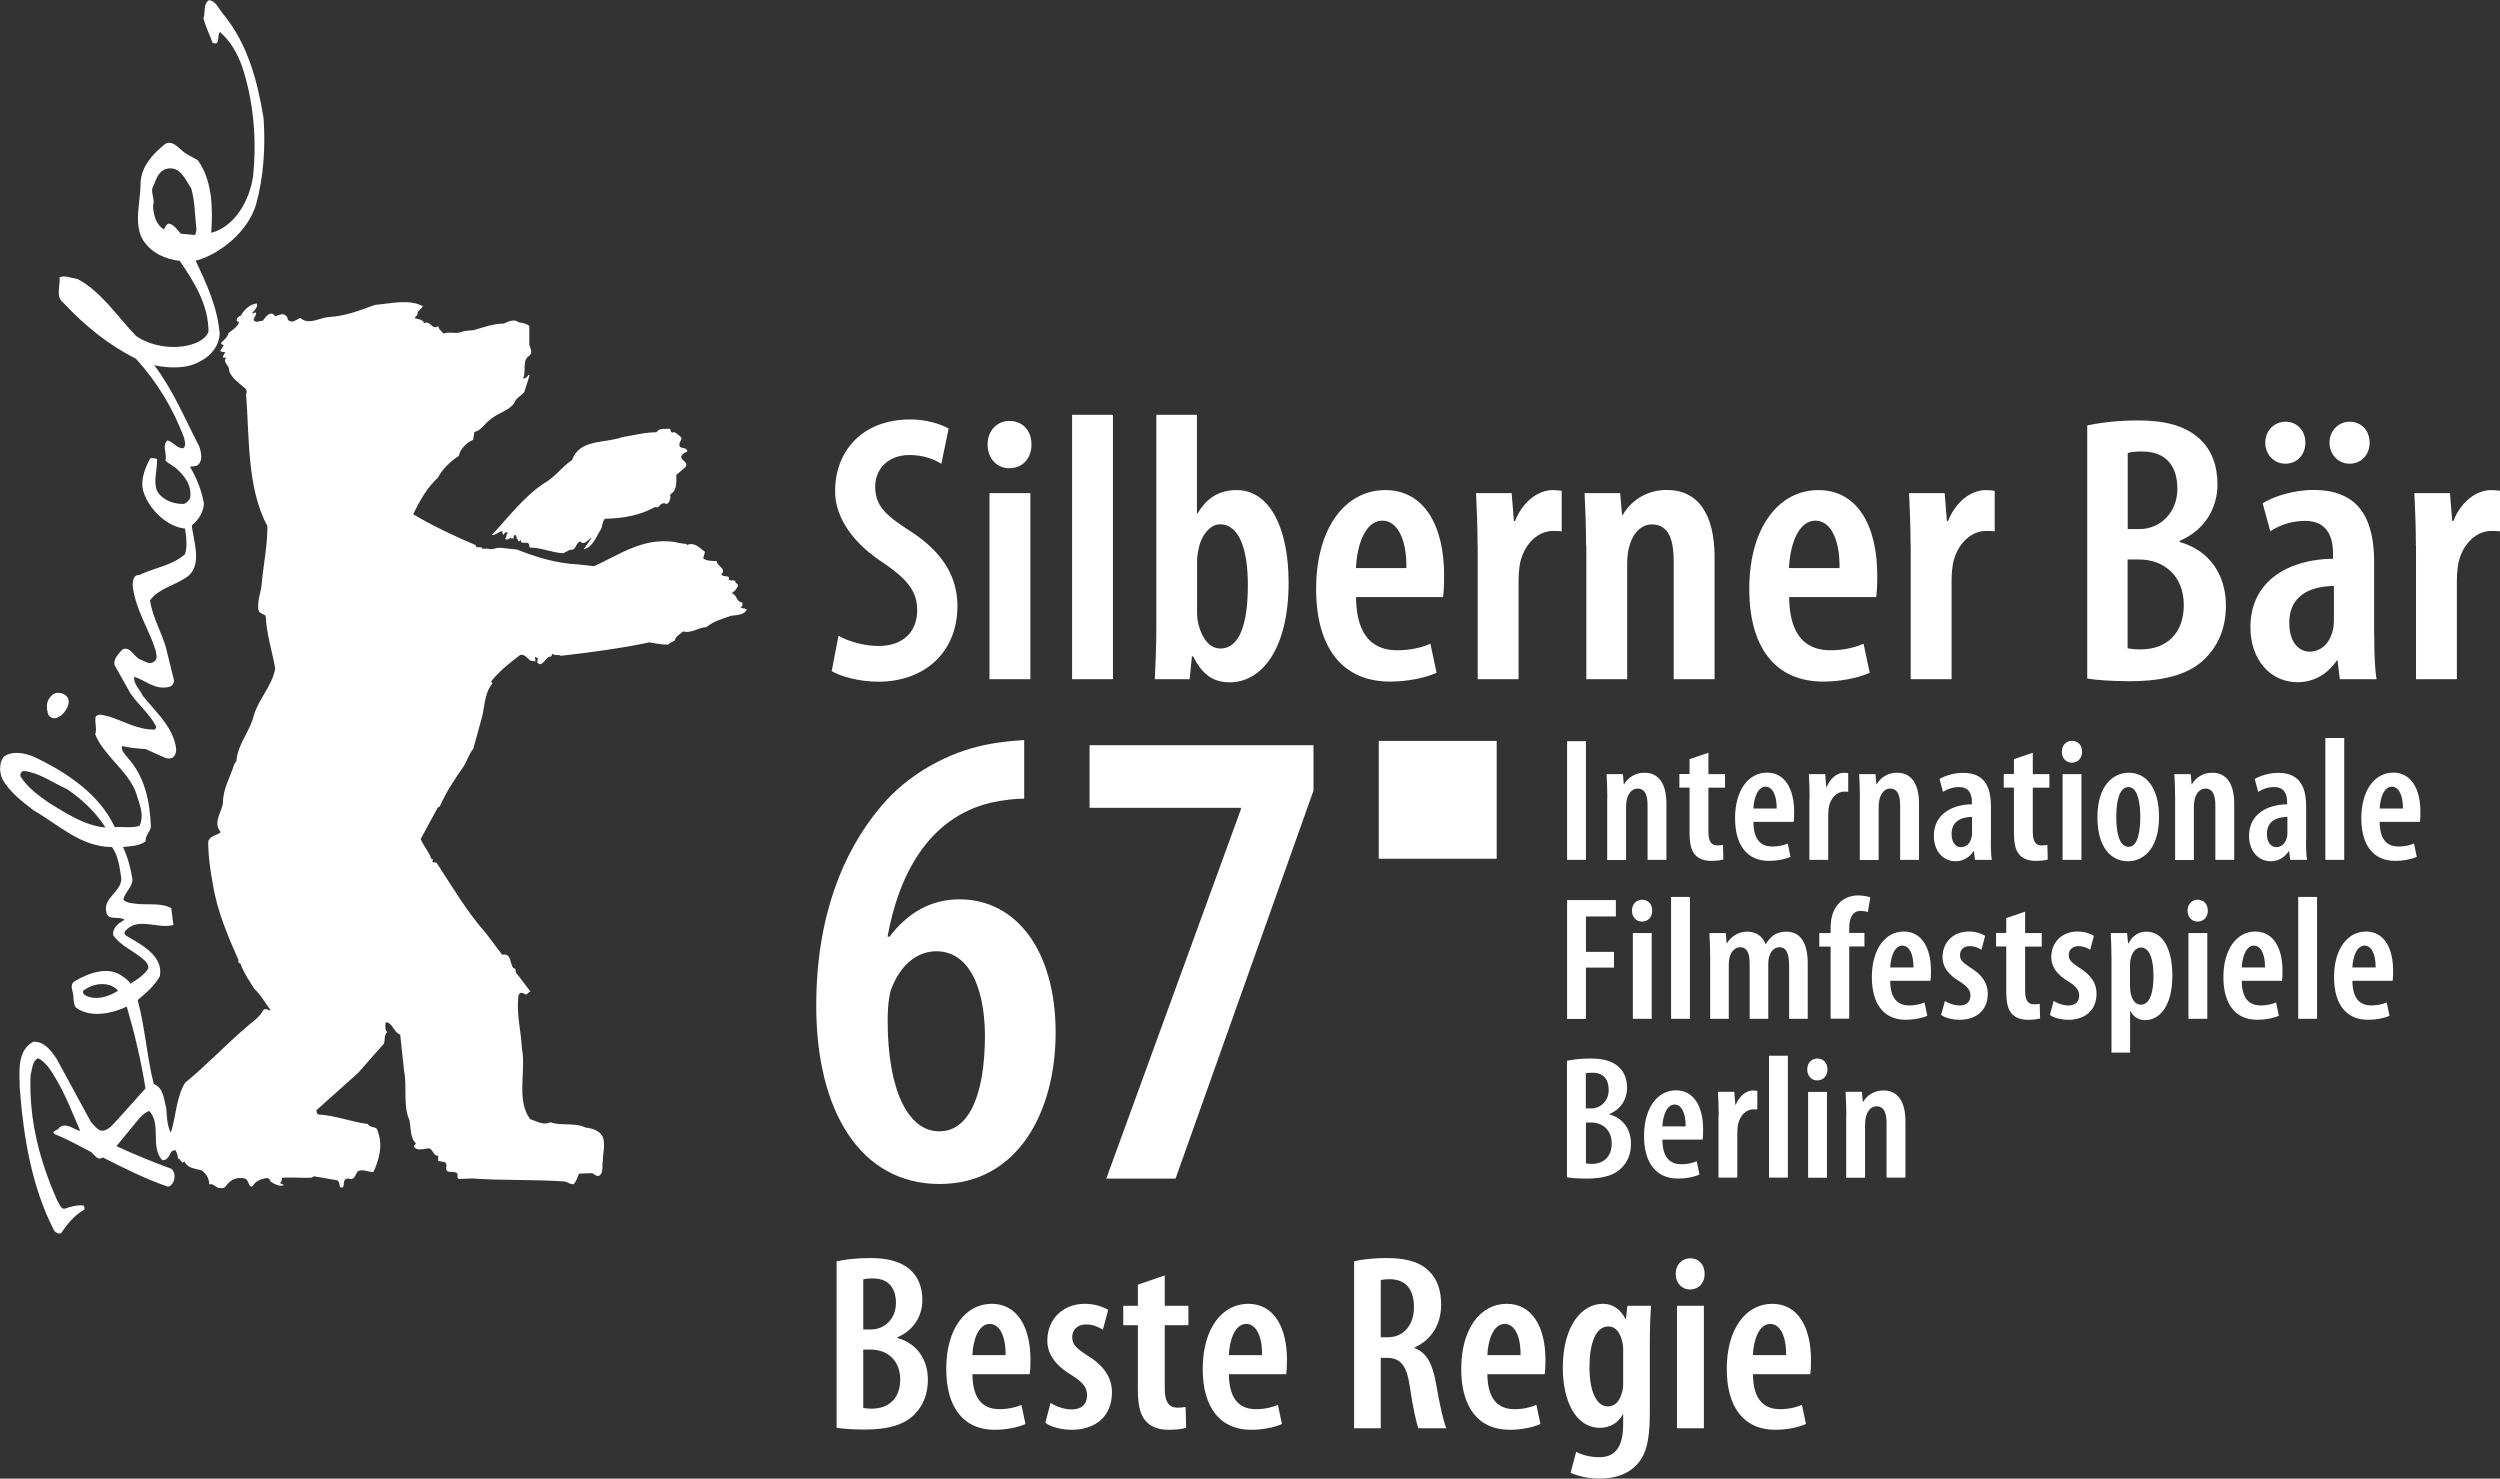
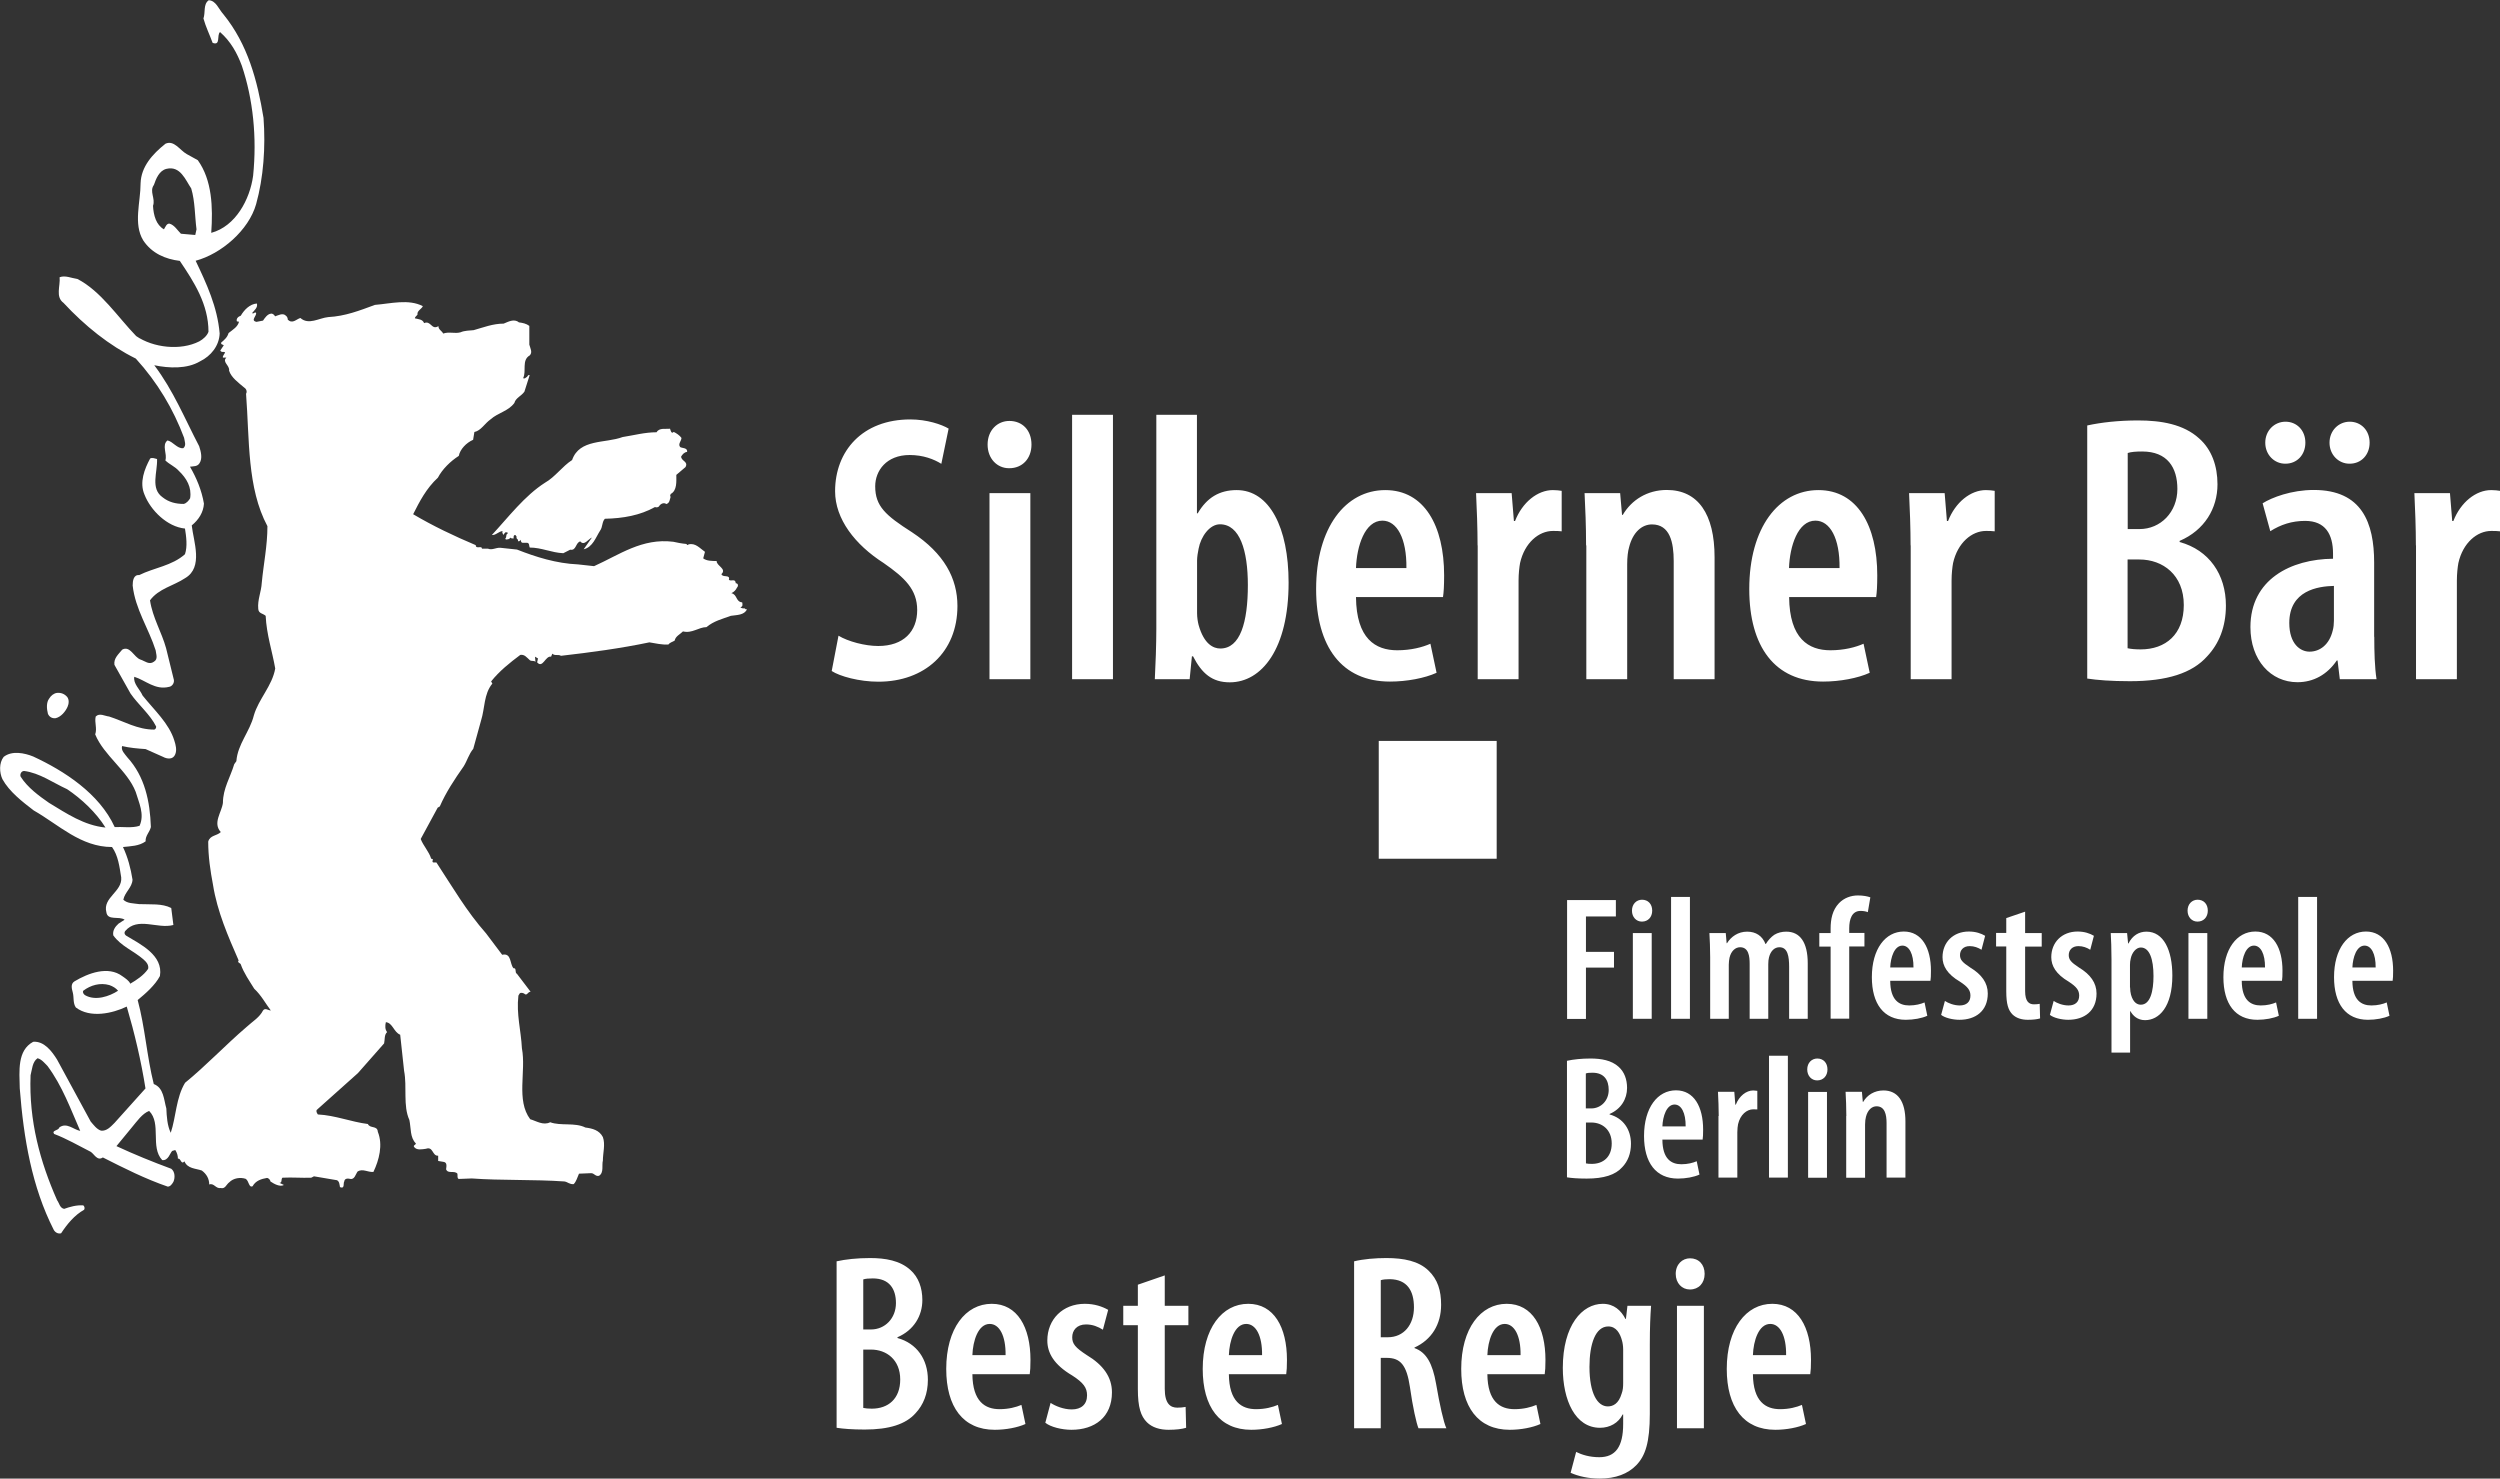
<svg xmlns="http://www.w3.org/2000/svg" width="198.84" height="117.6" viewBox="0 0 198.84 117.6">
  <rect x="0" y="0" width="198.84" height="117.6" fill="#333333" stroke="none" />
  <path fill-rule="evenodd" clip-rule="evenodd" fill="#fff" d="M9.39 78.8c-.69.45-1.8.83-2.63.35-.1-.07-.21-.21-.14-.35.59-.45 1.35-.66 2.08-.45.28.1.52.24.69.45m-4.05-16.03c1.14.76 2.32 1.87 3.05 3.05-1.7-.17-3.08-1.11-4.5-1.97-.79-.55-1.7-1.21-2.25-2.08-.07-.17.04-.45.28-.45 1.24.16 2.28.93 3.42 1.45m9.87-47.78c.31 1.04.28 2.18.42 3.25l-.1.45-1.14-.1c-.28-.28-.52-.69-.9-.8-.24-.04-.34.28-.45.45-.62-.35-.83-1.11-.87-1.87.21-.59-.31-1.14.07-1.66.17-.49.42-1.14 1-1.28 1.11-.27 1.52.9 1.97 1.56m2.56-13.85c1.94 2.39 2.7 5.26 3.19 8.24.17 2.32 0 4.74-.59 6.86-.59 2.08-2.77 3.95-4.81 4.5.87 1.83 1.73 3.67 1.91 5.78-.03.97-.69 1.8-1.56 2.22-1.04.62-2.49.55-3.64.31 1.52 2.01 2.43 4.26 3.57 6.44.14.42.28.97.03 1.35-.17.28-.48.24-.76.28.52.9.93 1.87 1.11 2.94-.04.69-.42 1.28-.97 1.73.14 1.28.94 3.33-.52 4.19-.93.62-2.11.83-2.8 1.77.21 1.39.93 2.53 1.28 3.81l.62 2.52c.04.28-.17.52-.38.55-1.11.28-1.87-.52-2.77-.8-.1.55.45 1 .66 1.49.93 1.17 2.11 2.21 2.53 3.6.1.31.21.73.07 1.07-.17.45-.66.38-.97.21l-1.39-.62c-.62-.04-1.28-.1-1.87-.24-.1.35.21.62.42.9 1.39 1.52 1.8 3.5 1.87 5.54-.1.42-.45.69-.42 1.14-.52.38-1.18.38-1.8.45.38.8.62 1.7.76 2.6-.03.62-.62 1-.73 1.59.31.31.8.28 1.25.35.9.04 1.83-.07 2.56.31l.17 1.35c-1.25.35-2.84-.69-3.84.49-.07.1-.07.24.07.35 1.14.69 2.98 1.56 2.7 3.22-.38.73-1.14 1.39-1.77 1.91.59 2.18.73 4.5 1.28 6.68.8.31.8 1.25 1 1.94.03.66.07 1.35.35 1.94.42-1.25.42-2.8 1.14-3.98 1.66-1.35 3.22-3.01 4.88-4.43.45-.42 1.04-.76 1.32-1.32.17-.24.42 0 .62 0-.42-.55-.76-1.21-1.32-1.73-.38-.62-.83-1.25-1.07-1.94-.03-.1-.31-.14-.17-.31-.83-1.9-1.7-3.88-2.04-6.02-.21-1.11-.38-2.25-.38-3.43.14-.52.69-.45 1-.76-.66-.73.07-1.56.17-2.32 0-1.14.59-2.04.9-3.08l.17-.24c.1-1.35 1.07-2.35 1.39-3.64.38-1.31 1.46-2.35 1.7-3.73-.24-1.38-.69-2.7-.76-4.19-.24-.21-.56-.17-.59-.55-.07-.73.24-1.35.28-2.08.14-1.49.45-2.94.45-4.5-1.63-3.05-1.42-6.89-1.7-10.53.1-.17.03-.38-.14-.49-.45-.38-1.04-.8-1.21-1.35.07-.42-.59-.69-.21-1.04h-.28c-.04-.14.14-.28.17-.42-.1-.07-.28.04-.38-.14l.28-.42c-.07-.07-.24-.03-.21-.21.28-.24.49-.42.59-.76.35-.28.73-.49.83-.9l-.17-.03c-.07-.21.1-.38.31-.45.28-.48.73-.93 1.28-.97.1.31-.21.55-.38.76.14.1.17-.1.31-.03.1.24-.48.62.04.73l.52-.1c.14-.21.35-.52.62-.55.14-.04.28.1.34.21.24-.07.62-.31.87-.04.1.07.14.21.14.31.38.35.66-.03 1-.14.66.59 1.49 0 2.22-.07 1.35-.07 2.49-.52 3.71-.97 1.25-.1 2.67-.49 3.81.1-.07.21-.49.38-.42.66-.04.1-.21.17-.21.31.28.07.62.07.73.38.55-.24.59.59 1.14.24 0 .28.28.38.38.59.48-.17.93.03 1.38-.1.31-.14.73-.14 1.04-.17.76-.21 1.52-.52 2.39-.52.35-.14.83-.42 1.21-.1.31.04.59.1.83.28v1.49c.07.28.28.62.03.86-.66.38-.24 1.25-.52 1.8.1.1.21-.04.31-.1.07-.07.07-.17.21-.14l-.42 1.32c-.24.35-.69.49-.8.9-.48.66-1.28.76-1.9 1.31-.45.31-.76.9-1.28 1l-.1.62c-.55.24-1.04.76-1.14 1.28-.66.42-1.32 1.07-1.66 1.73-.93.86-1.46 1.9-1.97 2.91 1.59.94 3.25 1.73 4.98 2.46 0 .35.49 0 .49.28h.48c.35.14.62-.1 1-.07l1.31.14c1.49.59 3.15 1.11 4.85 1.18l1.28.14c2.01-.9 3.81-2.25 6.3-1.94.31.07.66.14 1 .17.1 0 .1.17.21.04.56-.14.9.31 1.31.59l-.14.52c.28.21.69.21 1.07.21-.03.38.83.62.38 1.04.07.31.73 0 .59.45.17.17.52-.14.55.28.21 0 .21.24.1.34-.1.21-.24.35-.45.45.48.1.34.69.86.73.03.14.07.35-.14.38.07.1.21.1.35.1.07.1.1.07.17.07-.21.48-.83.45-1.28.52-.66.24-1.38.42-1.94.9-.62 0-1.14.52-1.87.34-.24.24-.59.38-.66.73-.14.1-.38.14-.49.31-.55.04-1.04-.1-1.52-.17-2.29.48-4.67.8-7.03 1.07-.24-.14-.49.03-.69-.17l-.1.24c-.45-.1-.66.97-1.11.45l.07-.31-.24-.14.04.42c-.1-.14-.31-.03-.45-.14-.24-.21-.42-.48-.76-.42-.83.62-1.66 1.28-2.32 2.11l.1.17c-.69.83-.59 1.97-.9 2.94l-.62 2.25c-.35.42-.48.94-.76 1.39-.73 1.04-1.42 2.08-1.9 3.19l-.17.1-1.35 2.49c.21.55.66 1 .83 1.56.03.04.14 0 .14.1-.04.07-.07.21.07.21h.21c1.25 1.9 2.39 3.88 3.95 5.64l1.28 1.7c.76-.17.59.73.9 1.07.28-.03.07.35.28.45l1.08 1.42c-.24 0-.28.38-.52.14-.1-.04-.24-.1-.35 0l-.1.17c-.17 1.49.21 2.77.28 4.19.35 1.83-.48 4.12.66 5.64.49.14 1.04.52 1.59.24.83.31 1.97 0 2.8.42.55.07 1.11.21 1.39.76.21.59 0 1.25 0 1.87-.1.35.1.97-.31 1.21-.28.07-.38-.21-.62-.21l-.97.04c-.14.31-.21.62-.42.83-.31.04-.48-.17-.73-.21-2.42-.17-5.09-.07-7.38-.24l-1.04.04c-.14-.07-.07-.28-.1-.42-.24-.28-.76.04-.9-.35.03-.24.1-.55-.21-.59l-.42-.07v-.42c-.48.04-.38-.76-.97-.55-.31.04-.73.14-.94-.14-.1-.14.1-.14.14-.28-.48-.48-.38-1.21-.52-1.87-.52-1.14-.17-2.63-.42-3.91l-.31-2.87c-.52-.21-.59-.94-1.14-1-.07.28-.07.59.1.79-.24.21-.17.59-.24.9l-2.08 2.36-3.29 2.94c-.04.14.03.24.1.35 1.39.07 2.63.59 3.98.76.17.38.76.1.79.62.42 1.04.1 2.25-.35 3.19-.45.04-.83-.28-1.25-.04-.17.21-.24.69-.62.59-.17-.04-.42-.04-.45.21-.1.14.07.62-.34.45-.04-.21-.04-.45-.24-.55l-1.83-.31-.21.11c-.8.03-1.46-.04-2.29 0-.14.1 0 .41-.24.41l.35.17c-.31.17-.76-.07-1.07-.28 0-.1-.14-.28-.28-.28-.42.07-.9.21-1.14.66-.31.14-.28-.42-.55-.59-.42-.14-.97-.07-1.31.28-.24.17-.31.55-.69.45-.38.07-.52-.42-.9-.28 0-.45-.21-.83-.59-1.11-.48-.17-1.14-.14-1.38-.73-.28.31-.28-.28-.52-.21 0-.24-.07-.48-.21-.69l-.24.07c-.17.14-.31.8-.8.73-.97-1.04-.04-2.91-1.04-3.91-.55.21-.97.83-1.35 1.28l-1.25 1.52c1.42.66 2.87 1.25 4.36 1.8.31.24.31.73.17 1.04-.1.17-.24.38-.45.38-1.8-.62-3.46-1.46-5.16-2.32-.45.31-.69-.28-.97-.45-.97-.49-1.9-1.04-2.91-1.42-.21-.31.34-.24.42-.52.59-.42 1.11.17 1.66.28-.76-1.73-1.42-3.57-2.6-5.16-.24-.24-.48-.55-.8-.62-.42.31-.42.87-.55 1.35-.14 3.63.76 6.89 2.11 9.94.18.24.21.62.56.69.48-.17.97-.31 1.52-.28.1.07.14.24.07.35-.76.42-1.35 1.14-1.83 1.87-.24.07-.48-.07-.59-.28-1.73-3.4-2.39-7.24-2.7-11.25-.03-1.38-.21-3.01 1.07-3.7.87-.07 1.49.76 1.9 1.42l2.67 4.92c.24.28.48.62.83.73.45.04.76-.31 1.07-.62l2.46-2.74c-.35-2.21-.87-4.4-1.49-6.51-1.14.55-2.91.94-4.05.07-.24-.35-.14-.8-.24-1.18-.07-.28-.21-.69.14-.9 1.07-.64 2.67-1.26 3.81-.4.24.17.52.35.62.59.48-.28 1.07-.66 1.42-1.18.07-.31-.14-.55-.38-.76-.8-.69-1.77-1.04-2.39-1.9-.07-.38.14-.69.42-.94l.48-.31c-.45-.31-1.35.1-1.45-.59-.31-1.18 1.28-1.63 1.18-2.77-.14-.87-.24-1.73-.73-2.42-2.49 0-4.23-1.77-6.23-2.91-.9-.69-1.94-1.49-2.49-2.49-.24-.52-.28-1.28.1-1.77.66-.52 1.66-.31 2.35-.03 2.46 1.14 5.26 2.94 6.48 5.61.62-.03 1.39.1 1.98-.1.42-.93-.07-1.87-.31-2.7-.66-1.7-2.53-2.88-3.22-4.57.17-.49-.07-.93.04-1.42.31-.31.73-.03 1.07 0 1.18.38 2.25 1.04 3.57 1.04.1 0 .17-.11.17-.24-.48-.97-1.42-1.73-2.04-2.63l-1.28-2.28c-.07-.52.31-.83.62-1.21.62-.35.94.62 1.45.79.35.11.69.45 1.07.17.35-.21.17-.59.14-.9-.55-1.73-1.63-3.29-1.83-5.16 0-.38.07-.87.52-.83 1.18-.59 2.6-.73 3.64-1.66.21-.62.1-1.42 0-2.04-1.42-.14-2.74-1.46-3.22-2.7-.42-.97 0-2.04.45-2.87.17-.1.38 0 .55.04.04 1.07-.55 2.35.45 3.05.48.38 1.04.52 1.66.52.21-.03.42-.27.52-.45.14-.87-.28-1.59-.9-2.18-.31-.35-.76-.52-1.07-.83.17-.52-.31-1.21.17-1.59.45.1.76.66 1.25.62.28-.21.1-.59.07-.83-.86-2.29-2.11-4.4-3.84-6.3-2.11-1.04-4.05-2.6-5.75-4.43-.66-.48-.24-1.35-.31-2.04.45-.17.93.07 1.42.14 1.87.97 3.19 3.01 4.67 4.54 1.35.93 3.53 1.18 5.02.42.31-.17.62-.45.73-.76 0-2.18-1.14-3.95-2.28-5.64-1.14-.14-2.22-.59-2.91-1.63-.8-1.31-.21-3.04-.21-4.54.04-1.32.94-2.32 1.98-3.15.69-.31 1.14.52 1.7.83l.87.48c1.14 1.59 1.21 3.74 1.07 5.78 1.94-.52 3.08-2.67 3.33-4.54.31-3.05 0-6.09-.9-8.76-.38-1.01-.87-1.91-1.73-2.67-.28.24.07 1.11-.59.86-.24-.66-.55-1.28-.73-1.94.17-.48-.03-1.14.42-1.45.58.02.79.71 1.17 1.12m-12.43 54.29c.17.21.14.55.03.79-.17.38-.52.8-.94.9-.28.04-.52-.1-.62-.35-.1-.38-.14-.9.1-1.21.14-.24.38-.42.62-.45.33-.03.6.08.81.32m48.24-21.08c.21.1.48.28.62.48 0 .24-.31.49-.1.73.17.1.59.04.55.38-.24.03-.38.21-.48.38.04.38.59.38.35.83l-.73.62c0 .52.07 1.25-.45 1.52 0 .07-.1.17 0 .21-.07.21-.07.52-.35.59-.17-.14-.42-.04-.55.14-.07.14-.24.14-.35.1-1.18.66-2.53.9-3.98.93-.24.24-.17.66-.38.94-.35.55-.59 1.32-1.31 1.49l.66-.94c-.31.14-.62.69-.93.31-.38.1-.31.76-.8.66l-.55.28c-.94-.04-1.73-.45-2.67-.45-.07-.14 0-.35-.21-.38h-.35c-.14 0-.14-.17-.17-.24-.04.07-.1.17-.21.1.07-.17-.17-.14-.1-.34l-.1-.14c-.17 0-.14.17-.14.28-.1 0-.21 0-.24-.07-.07.07-.14.14-.28.14-.07.03-.14 0-.14-.07.14-.14 0-.31.21-.42-.04-.1-.14-.07-.21-.07l-.17.21c0-.1-.14-.21-.03-.31-.31 0-.55.35-.87.31 1.32-1.42 2.6-3.12 4.23-4.16.8-.45 1.38-1.31 2.15-1.8.59-1.7 2.63-1.31 4.02-1.83.9-.14 1.77-.38 2.7-.38.21-.38.73-.24 1.07-.28.04.11.11.46.29.25" />
  <g fill="#fff">
    <path d="M66.69 50.56c.76.46 2.1.82 3.16.82 2.01 0 3.1-1.15 3.1-2.86 0-1.64-1-2.58-2.67-3.74-2.28-1.46-3.86-3.5-3.86-5.71 0-3.19 2.16-5.71 5.99-5.71 1.31 0 2.49.4 3.04.73l-.58 2.8c-.58-.36-1.43-.7-2.52-.7-1.85 0-2.74 1.25-2.74 2.49 0 1.58.82 2.31 2.92 3.65 2.58 1.7 3.62 3.68 3.62 5.87 0 3.68-2.61 6.02-6.29 6.02-1.52 0-3.07-.43-3.71-.85l.54-2.81zM80.25 37.24c-.94 0-1.7-.76-1.7-1.88 0-1.15.79-1.88 1.73-1.88 1.03 0 1.76.73 1.76 1.88 0 1.12-.73 1.88-1.76 1.88h-.03zm-1.55 16.78v-14.8h3.25v14.8h-3.25zM85.27 32.99h3.25v21.03h-3.25v-21.03zM91.98 32.99h3.22v7.84h.06c.73-1.25 1.73-1.85 3.1-1.85 2.61 0 4.13 2.98 4.13 7.36 0 5.26-2.13 7.93-4.68 7.93-1.4 0-2.22-.7-2.92-2.07h-.09l-.18 1.82h-2.77c.06-1.09.12-2.8.12-4.01v-17.02zm3.23 15.77c0 .36.06.7.12.94.43 1.55 1.19 1.88 1.73 1.88 1.58 0 2.19-2.07 2.19-5.05 0-2.74-.64-4.83-2.22-4.83-.82 0-1.52.97-1.7 1.95-.06.27-.12.67-.12.94v4.17zM107.85 47.49c.03 3.31 1.55 4.23 3.28 4.23 1.09 0 2.01-.24 2.64-.52l.49 2.31c-.94.43-2.37.7-3.71.7-3.83 0-5.87-2.77-5.87-7.36 0-4.89 2.34-7.87 5.5-7.87 3.1 0 4.68 2.83 4.68 6.78 0 .85-.03 1.34-.09 1.73h-6.92zm4.01-2.31c.03-2.37-.76-3.77-1.91-3.77-1.4 0-2.04 2.04-2.1 3.77h4.01zM117.52 43.38c0-1.37-.06-2.92-.12-4.16h2.83l.18 2.22h.09c.58-1.49 1.79-2.46 3.01-2.46.3 0 .49.03.7.06v3.22c-.21-.03-.43-.03-.7-.03-1.12 0-2.25.94-2.61 2.55-.06.33-.12.85-.12 1.4v7.84h-3.25v-10.64zM126.15 43.38c0-1.67-.06-2.86-.12-4.16h2.83l.15 1.73h.06c.7-1.19 1.95-1.98 3.5-1.98 2.49 0 3.8 1.92 3.8 5.35v9.7h-3.25v-9.39c0-1.49-.3-2.92-1.73-2.92-.79 0-1.52.61-1.82 1.82-.09.3-.15.79-.15 1.34v9.15h-3.25v-10.64zM142.3 47.49c.03 3.31 1.55 4.23 3.28 4.23 1.09 0 2.01-.24 2.64-.52l.49 2.31c-.94.43-2.37.7-3.71.7-3.83 0-5.87-2.77-5.87-7.36 0-4.89 2.34-7.87 5.5-7.87 3.1 0 4.68 2.83 4.68 6.78 0 .85-.03 1.34-.09 1.73h-6.92zm4.01-2.31c.03-2.37-.76-3.77-1.92-3.77-1.4 0-2.04 2.04-2.1 3.77h4.02zM151.96 43.38c0-1.37-.06-2.92-.12-4.16h2.83l.18 2.22h.09c.58-1.49 1.79-2.46 3.01-2.46.3 0 .49.03.7.06v3.22c-.21-.03-.43-.03-.7-.03-1.12 0-2.25.94-2.61 2.55-.06.33-.12.85-.12 1.4v7.84h-3.25v-10.64zM166.01 33.84c1.09-.24 2.49-.4 4.04-.4 1.85 0 3.62.3 4.86 1.43 1 .88 1.46 2.19 1.46 3.65 0 1.92-1.03 3.65-3.01 4.5v.09c2.34.64 3.68 2.58 3.68 5.05 0 1.7-.55 3.04-1.49 4.04-1.19 1.34-3.19 1.98-6.14 1.98-1.52 0-2.61-.09-3.4-.21v-20.13zm3.22 8.24h.94c1.67 0 3.01-1.34 3.01-3.19 0-1.7-.79-2.98-2.8-2.98-.49 0-.88.03-1.15.12v6.05zm0 9.48c.27.06.61.09 1.03.09 1.98 0 3.43-1.19 3.43-3.53 0-2.4-1.67-3.62-3.53-3.62h-.94v7.06zM188.84 50.65c0 1.16.03 2.4.18 3.37h-2.92l-.18-1.49h-.06c-.76 1.12-1.85 1.73-3.13 1.73-2.13 0-3.74-1.76-3.74-4.38 0-3.8 3.22-5.41 6.57-5.44v-.4c0-1.55-.61-2.61-2.22-2.61-1.06 0-1.95.3-2.77.82l-.61-2.22c.73-.46 2.28-1.06 4.07-1.06 3.83 0 4.8 2.61 4.8 5.78v5.9zm-7.09-13.77c-.85 0-1.58-.7-1.58-1.67s.73-1.67 1.61-1.67c.88 0 1.58.67 1.58 1.67 0 .97-.67 1.67-1.58 1.67h-.03zm3.89 9.72c-1.28.03-3.56.36-3.56 2.95 0 1.67.88 2.28 1.61 2.28.82 0 1.58-.55 1.85-1.7.06-.21.09-.49.09-.76v-2.77zm1.22-9.72c-.85 0-1.58-.7-1.58-1.67s.73-1.67 1.61-1.67c.88 0 1.58.67 1.58 1.67 0 .97-.67 1.67-1.58 1.67h-.03zM192.15 43.38c0-1.37-.06-2.92-.12-4.16h2.83l.18 2.22h.09c.58-1.49 1.79-2.46 3.01-2.46.3 0 .49.03.7.06v3.22c-.21-.03-.43-.03-.7-.03-1.12 0-2.25.94-2.61 2.55-.06.33-.12.85-.12 1.4v7.84h-3.25v-10.64z" />
  </g>
  <g fill="#fff">
    <path d="M66.54 100.32c.72-.16 1.64-.26 2.66-.26 1.22 0 2.38.2 3.2.94.66.58.96 1.44.96 2.4 0 1.26-.68 2.4-1.98 2.96v.06c1.54.42 2.42 1.7 2.42 3.32 0 1.12-.36 2-.98 2.66-.78.88-2.1 1.3-4.04 1.3-1 0-1.72-.06-2.24-.14v-13.24zm2.12 5.42h.62c1.1 0 1.98-.88 1.98-2.1 0-1.12-.52-1.96-1.84-1.96-.32 0-.58.02-.76.08v3.98zm0 6.24c.18.04.4.06.68.06 1.3 0 2.26-.78 2.26-2.32 0-1.58-1.1-2.38-2.32-2.38h-.62v4.64zM77.34 109.3c.02 2.18 1.02 2.78 2.16 2.78.72 0 1.32-.16 1.74-.34l.32 1.52c-.62.28-1.56.46-2.44.46-2.52 0-3.86-1.82-3.86-4.84 0-3.22 1.54-5.18 3.62-5.18 2.04 0 3.08 1.86 3.08 4.46 0 .56-.02.88-.06 1.14h-4.56zm2.64-1.52c.02-1.56-.5-2.48-1.26-2.48-.92 0-1.34 1.34-1.38 2.48h2.64zM83.56 111.58c.36.24 1.02.52 1.68.52.76 0 1.22-.4 1.22-1.12 0-.6-.28-1-1.18-1.58-1.46-.86-1.98-1.8-1.98-2.78 0-1.68 1.22-2.92 2.98-2.92.78 0 1.4.22 1.86.48l-.42 1.58c-.38-.24-.82-.42-1.34-.42-.74 0-1.1.48-1.1 1.02 0 .52.24.82 1.16 1.42 1.3.78 2 1.74 2 2.96 0 1.98-1.38 2.98-3.22 2.98-.76 0-1.66-.22-2.08-.56l.42-1.58zM92.64 101.44v2.42h1.88v1.54h-1.88v5.06c0 1.2.46 1.5 1 1.5.24 0 .44-.02.66-.06l.04 1.66c-.32.1-.8.16-1.4.16-.68 0-1.3-.18-1.72-.6-.48-.48-.72-1.18-.72-2.64v-5.08h-1.16v-1.54h1.16v-1.68l2.14-.74zM97.74 109.3c.02 2.18 1.02 2.78 2.16 2.78.72 0 1.32-.16 1.74-.34l.32 1.52c-.62.28-1.56.46-2.44.46-2.52 0-3.86-1.82-3.86-4.84 0-3.22 1.54-5.18 3.62-5.18 2.04 0 3.08 1.86 3.08 4.46 0 .56-.02.88-.06 1.14h-4.56zm2.64-1.52c.02-1.56-.5-2.48-1.26-2.48-.92 0-1.34 1.34-1.38 2.48h2.64zM107.7 100.32c.74-.18 1.68-.26 2.56-.26 1.4 0 2.56.24 3.34.98.76.72 1.02 1.62 1.02 2.74 0 1.56-.76 2.78-2.12 3.4v.04c.96.34 1.44 1.24 1.72 2.84.28 1.64.6 3.08.82 3.54h-2.22c-.16-.38-.46-1.7-.68-3.28-.26-1.76-.76-2.32-1.84-2.32h-.48v5.6h-2.12v-13.28zm2.12 6.04h.56c1.28 0 2.08-1 2.08-2.38 0-1.32-.54-2.22-1.92-2.24-.28 0-.54.02-.72.08v4.54zM118.3 109.3c.02 2.18 1.02 2.78 2.16 2.78.72 0 1.32-.16 1.74-.34l.32 1.52c-.62.28-1.56.46-2.44.46-2.52 0-3.86-1.82-3.86-4.84 0-3.22 1.54-5.18 3.62-5.18 2.04 0 3.08 1.86 3.08 4.46 0 .56-.02.88-.06 1.14h-4.56zm2.64-1.52c.02-1.56-.5-2.48-1.26-2.48-.92 0-1.34 1.34-1.38 2.48h2.64zM131.22 112.44c0 2.3-.36 3.36-1.08 4.1-.66.68-1.64 1.06-2.9 1.06-.88 0-1.7-.18-2.32-.46l.44-1.66c.44.22 1.06.42 1.84.42 1.28 0 1.9-.82 1.9-2.64v-.76h-.04c-.34.68-1.02 1.06-1.8 1.06-1.98 0-2.96-2.2-2.96-4.76 0-3.4 1.54-5.1 3.18-5.1.9 0 1.46.54 1.8 1.2h.04l.12-1.04h1.88c-.06.8-.1 1.74-.1 3.06v5.52zm-2.12-5.12c0-.26-.04-.52-.1-.72-.14-.52-.44-1.1-1.08-1.1-1.02 0-1.5 1.38-1.5 3.22 0 2.12.64 3.14 1.46 3.14.4 0 .86-.2 1.1-1.02.1-.26.12-.54.12-.82v-2.7zM134.4 102.56c-.62 0-1.12-.5-1.12-1.24 0-.76.52-1.24 1.14-1.24.68 0 1.16.48 1.16 1.24 0 .74-.48 1.24-1.16 1.24h-.02zm-1.02 11.04v-9.74h2.14v9.74h-2.14zM139.42 109.3c.02 2.18 1.02 2.78 2.16 2.78.72 0 1.32-.16 1.74-.34l.32 1.52c-.62.28-1.56.46-2.44.46-2.52 0-3.86-1.82-3.86-4.84 0-3.22 1.54-5.18 3.62-5.18 2.04 0 3.08 1.86 3.08 4.46 0 .56-.02.88-.06 1.14h-4.56zm2.64-1.52c.02-1.56-.5-2.48-1.26-2.48-.92 0-1.34 1.34-1.38 2.48h2.64z" />
  </g>
  <g fill="#fff">
-     <path d="M126.14 58.95v9.44h-1.5v-9.44h1.5zM127.84 63.49c0-.77-.03-1.32-.06-1.92h1.3l.07.8h.03c.32-.55.9-.91 1.61-.91 1.15 0 1.75.88 1.75 2.46v4.47h-1.5v-4.33c0-.69-.14-1.34-.8-1.34-.36 0-.7.28-.84.84-.04.14-.07.36-.07.62v4.22h-1.5v-4.91zM135.88 59.87v1.7h1.32v1.08h-1.32v3.54c0 .84.32 1.05.7 1.05.17 0 .31-.01.46-.04l.03 1.16c-.22.07-.56.11-.98.11-.48 0-.91-.13-1.21-.42-.34-.34-.5-.83-.5-1.85v-3.56h-.81v-1.08h.81v-1.18l1.5-.51zM139.46 65.38c.01 1.53.71 1.95 1.51 1.95.5 0 .92-.11 1.22-.24l.22 1.06c-.43.2-1.09.32-1.71.32-1.76 0-2.7-1.27-2.7-3.39 0-2.25 1.08-3.63 2.54-3.63 1.43 0 2.16 1.3 2.16 3.12 0 .39-.01.62-.04.8h-3.2zm1.85-1.07c.01-1.09-.35-1.74-.88-1.74-.64 0-.94.94-.97 1.74h1.85zM143.93 63.49c0-.63-.03-1.34-.06-1.92h1.3l.08 1.02h.04c.27-.69.83-1.13 1.39-1.13l.32.03v1.48l-.32-.01c-.52 0-1.04.43-1.21 1.18-.03.15-.06.39-.06.64v3.61h-1.5v-4.9zM147.93 63.49c0-.77-.03-1.32-.06-1.92h1.3l.07.8h.03c.32-.55.9-.91 1.61-.91 1.15 0 1.75.88 1.75 2.46v4.47h-1.5v-4.33c0-.69-.14-1.34-.8-1.34-.36 0-.7.28-.84.84-.04.14-.07.36-.07.62v4.22h-1.5v-4.91zM158.34 66.84c0 .53.01 1.11.08 1.55h-1.34l-.08-.69h-.03c-.35.52-.85.8-1.44.8-.98 0-1.72-.81-1.72-2.02 0-1.75 1.48-2.49 3.03-2.51v-.17c0-.71-.28-1.2-1.02-1.2-.49 0-.9.14-1.28.38l-.28-1.02c.34-.21 1.05-.49 1.88-.49 1.76 0 2.21 1.2 2.21 2.66v2.71zm-1.48-1.87c-.59.01-1.64.17-1.64 1.36 0 .77.41 1.05.74 1.05.38 0 .73-.25.85-.78.03-.1.04-.22.04-.35v-1.28zM161.68 59.87v1.7h1.32v1.08h-1.32v3.54c0 .84.32 1.05.7 1.05.17 0 .31-.01.46-.04l.03 1.16c-.22.07-.56.11-.98.11-.48 0-.91-.13-1.21-.42-.34-.34-.5-.83-.5-1.85v-3.56h-.81v-1.08h.81v-1.18l1.5-.51zM164.77 60.66c-.43 0-.78-.35-.78-.87 0-.53.36-.87.8-.87.48 0 .81.34.81.87 0 .52-.34.87-.81.87h-.02zm-.72 7.73v-6.82h1.5v6.82h-1.5zM169.26 68.5c-1.44 0-2.44-1.21-2.44-3.5 0-2.48 1.22-3.54 2.49-3.54 1.43 0 2.41 1.25 2.41 3.5 0 2.76-1.43 3.54-2.45 3.54h-.01zm.06-1.15c.74 0 .91-1.34.91-2.38 0-.99-.17-2.37-.94-2.37-.81 0-.97 1.37-.97 2.37 0 1.15.2 2.38.98 2.38h.02zM173 63.49c0-.77-.03-1.32-.06-1.92h1.3l.07.8h.03c.32-.55.9-.91 1.61-.91 1.15 0 1.75.88 1.75 2.46v4.47h-1.5v-4.33c0-.69-.14-1.34-.8-1.34-.36 0-.7.28-.84.84-.04.14-.07.36-.07.62v4.22h-1.49v-4.91zM183.41 66.84c0 .53.01 1.11.08 1.55h-1.34l-.08-.69h-.03c-.35.52-.85.8-1.44.8-.98 0-1.72-.81-1.72-2.02 0-1.75 1.48-2.49 3.03-2.51v-.17c0-.71-.28-1.2-1.02-1.2-.49 0-.9.14-1.28.38l-.28-1.02c.34-.21 1.05-.49 1.88-.49 1.76 0 2.21 1.2 2.21 2.66v2.71zm-1.47-1.87c-.59.01-1.64.17-1.64 1.36 0 .77.41 1.05.74 1.05.38 0 .73-.25.85-.78.03-.1.04-.22.04-.35v-1.28zM184.95 58.7h1.5v9.69h-1.5v-9.69zM189.27 65.38c.01 1.53.71 1.95 1.51 1.95.5 0 .92-.11 1.22-.24l.22 1.06c-.43.2-1.09.32-1.71.32-1.76 0-2.7-1.27-2.7-3.39 0-2.25 1.08-3.63 2.54-3.63 1.43 0 2.16 1.3 2.16 3.12 0 .39-.01.62-.04.8h-3.2zm1.85-1.07c.01-1.09-.35-1.74-.88-1.74-.64 0-.94.94-.97 1.74h1.85z" />
-   </g>
+     </g>
  <g fill="#fff">
    <path d="M124.64 71.59h3.88v1.3h-2.38v2.82h2.23v1.25h-2.23v4.08h-1.5v-9.45zM130.58 73.3c-.43 0-.78-.35-.78-.87 0-.53.36-.87.8-.87.48 0 .81.34.81.87 0 .52-.34.87-.81.87h-.02zm-.71 7.73v-6.82h1.5v6.82h-1.5zM132.91 71.34h1.5v9.69h-1.5v-9.69zM136.02 76.13c0-.77-.03-1.32-.06-1.92h1.3l.07.81h.03c.32-.52.88-.92 1.6-.92.7 0 1.21.34 1.46.98h.03c.17-.29.42-.56.67-.73.28-.17.6-.25.95-.25 1.09 0 1.71.84 1.71 2.52v4.41h-1.48v-4.13c0-.83-.11-1.56-.77-1.56-.39 0-.7.29-.83.8-.04.14-.06.34-.06.55v4.34h-1.48v-4.37c0-.6-.08-1.32-.76-1.32-.36 0-.71.28-.84.83-.03.15-.06.35-.06.55v4.31h-1.48v-4.9zM145.6 81.03v-5.74h-.9v-1.08h.9v-.34c0-.76.14-1.48.66-2.03.41-.43.97-.62 1.51-.62.43 0 .76.07.99.15l-.2 1.18c-.14-.06-.34-.1-.58-.1-.69 0-.9.66-.9 1.39v.36h1.21v1.08h-1.21v5.74h-1.48zM150.34 78.02c.01 1.53.71 1.95 1.51 1.95.5 0 .92-.11 1.22-.24l.22 1.06c-.43.2-1.09.32-1.71.32-1.76 0-2.7-1.27-2.7-3.39 0-2.25 1.08-3.63 2.54-3.63 1.43 0 2.16 1.3 2.16 3.12 0 .39-.01.62-.04.8h-3.2zm1.85-1.07c.01-1.09-.35-1.74-.88-1.74-.64 0-.94.94-.97 1.74h1.85zM154.69 79.61c.25.17.71.36 1.18.36.53 0 .85-.28.85-.78 0-.42-.2-.7-.83-1.11-1.02-.6-1.39-1.26-1.39-1.95 0-1.18.85-2.04 2.09-2.04.55 0 .98.15 1.3.34l-.29 1.11c-.27-.17-.58-.29-.94-.29-.52 0-.77.34-.77.71 0 .36.17.57.81.99.91.55 1.4 1.22 1.4 2.07 0 1.39-.97 2.09-2.25 2.09-.53 0-1.16-.15-1.46-.39l.3-1.11zM161.07 72.51v1.7h1.32v1.08h-1.32v3.54c0 .84.32 1.05.7 1.05.17 0 .31-.01.46-.04l.03 1.16c-.22.07-.56.11-.98.11-.48 0-.91-.13-1.21-.42-.34-.34-.5-.83-.5-1.85v-3.56h-.81v-1.08h.81v-1.18l1.5-.51zM163.34 79.61c.25.17.71.36 1.18.36.53 0 .85-.28.85-.78 0-.42-.2-.7-.83-1.11-1.02-.6-1.39-1.26-1.39-1.95 0-1.18.85-2.04 2.09-2.04.55 0 .98.15 1.3.34l-.29 1.11c-.27-.17-.58-.29-.94-.29-.52 0-.77.34-.77.71 0 .36.17.57.81.99.91.55 1.4 1.22 1.4 2.07 0 1.39-.97 2.09-2.25 2.09-.53 0-1.16-.15-1.46-.39l.3-1.11zM167.94 76.35c0-.92-.03-1.57-.06-2.14h1.3l.08.83h.03c.32-.64.84-.94 1.43-.94 1.36 0 2.06 1.46 2.06 3.5 0 2.49-1.06 3.54-2.17 3.54-.6 0-.97-.36-1.16-.71h-.03v3.29h-1.48v-7.37zm1.48 2.19c0 .21.03.42.07.57.18.66.53.8.78.8.76 0 1.01-1.08 1.01-2.28 0-1.36-.32-2.27-1.01-2.27-.38 0-.71.42-.8.88-.04.15-.06.32-.06.5v1.8zM174.77 73.3c-.43 0-.78-.35-.78-.87 0-.53.36-.87.8-.87.48 0 .81.34.81.87 0 .52-.34.87-.81.87h-.02zm-.71 7.73v-6.82h1.5v6.82h-1.5zM178.3 78.02c.01 1.53.71 1.95 1.51 1.95.5 0 .92-.11 1.22-.24l.22 1.06c-.43.2-1.09.32-1.71.32-1.76 0-2.7-1.27-2.7-3.39 0-2.25 1.08-3.63 2.54-3.63 1.43 0 2.16 1.3 2.16 3.12 0 .39-.01.62-.04.8h-3.2zm1.85-1.07c.01-1.09-.35-1.74-.88-1.74-.64 0-.94.94-.97 1.74h1.85zM182.79 71.34h1.5v9.69h-1.5v-9.69zM187.1 78.02c.01 1.53.71 1.95 1.51 1.95.5 0 .92-.11 1.22-.24l.22 1.06c-.43.2-1.09.32-1.71.32-1.76 0-2.7-1.27-2.7-3.39 0-2.25 1.08-3.63 2.54-3.63 1.43 0 2.16 1.3 2.16 3.12 0 .39-.01.62-.04.8h-3.2zm1.85-1.07c.01-1.09-.35-1.74-.88-1.74-.64 0-.94.94-.97 1.74h1.85z" />
  </g>
  <g fill="#fff">
    <path d="M124.64 84.37c.5-.11 1.15-.18 1.86-.18.85 0 1.67.14 2.24.66.46.41.67 1.01.67 1.68 0 .88-.48 1.68-1.39 2.07v.04c1.08.29 1.7 1.19 1.7 2.33 0 .78-.25 1.4-.69 1.86-.55.62-1.47.91-2.83.91-.7 0-1.21-.04-1.57-.1v-9.27zm1.49 3.79h.43c.77 0 1.39-.62 1.39-1.47 0-.78-.36-1.37-1.29-1.37-.22 0-.41.01-.53.06v2.78zm0 4.37c.13.03.28.04.48.04.91 0 1.58-.55 1.58-1.62 0-1.11-.77-1.67-1.62-1.67h-.43v3.25zM132.22 90.65c.01 1.53.71 1.95 1.51 1.95.5 0 .92-.11 1.22-.24l.22 1.06c-.43.2-1.09.32-1.71.32-1.76 0-2.7-1.27-2.7-3.39 0-2.25 1.08-3.63 2.54-3.63 1.43 0 2.16 1.3 2.16 3.12 0 .39-.01.62-.04.8h-3.2zm1.85-1.06c.01-1.09-.35-1.74-.88-1.74-.64 0-.94.94-.97 1.74h1.85zM136.7 88.76c0-.63-.03-1.34-.06-1.92h1.3l.08 1.02h.04c.27-.69.83-1.13 1.39-1.13l.32.03v1.48l-.32-.01c-.52 0-1.04.43-1.21 1.18-.03.15-.06.39-.06.64v3.61h-1.5v-4.9zM140.7 83.97h1.5v9.69h-1.5v-9.69zM144.52 85.93c-.43 0-.78-.35-.78-.87 0-.53.36-.87.8-.87.48 0 .81.34.81.87 0 .52-.34.87-.81.87h-.02zm-.71 7.74v-6.82h1.5v6.82h-1.5zM146.85 88.76c0-.77-.03-1.32-.06-1.92h1.3l.07.8h.03c.32-.55.9-.91 1.61-.91 1.15 0 1.75.88 1.75 2.46v4.47h-1.5v-4.33c0-.69-.14-1.34-.8-1.34-.36 0-.7.28-.84.84-.04.14-.07.36-.07.62v4.22h-1.5v-4.91z" />
  </g>
  <g fill="#fff">
-     <path d="M81.46 63.52c-.74 0-1.64.11-2.65.32-5.09 1.22-7.37 5.94-8.22 10.66h.16c1.33-1.75 3.13-2.97 5.57-2.97 4.51 0 7.64 4.08 7.64 10.6 0 6.31-3.02 12.04-9.23 12.04-6.31 0-9.81-5.83-9.81-14.16 0-7.11 2.12-12.25 5.09-15.8 2.17-2.65 5.46-4.4 8.43-4.98 1.33-.27 2.39-.32 3.02-.37v4.66zm-6.73 26.46c2.28 0 3.61-2.76 3.61-7.69-.05-3.98-1.38-6.63-3.87-6.63-1.38 0-2.76.9-3.55 2.92-.16.37-.32 1.27-.32 2.6 0 5.67 1.7 8.8 4.08 8.8h.05zM104.47 59.27v3.61l-10.97 30.86h-5.51l10.71-29.38v-.11h-12.04v-4.98h17.81z" />
-   </g>
+     </g>
  <path fill="#fff" d="M109.66 58.93h9.38v9.37h-9.38z" />
</svg>